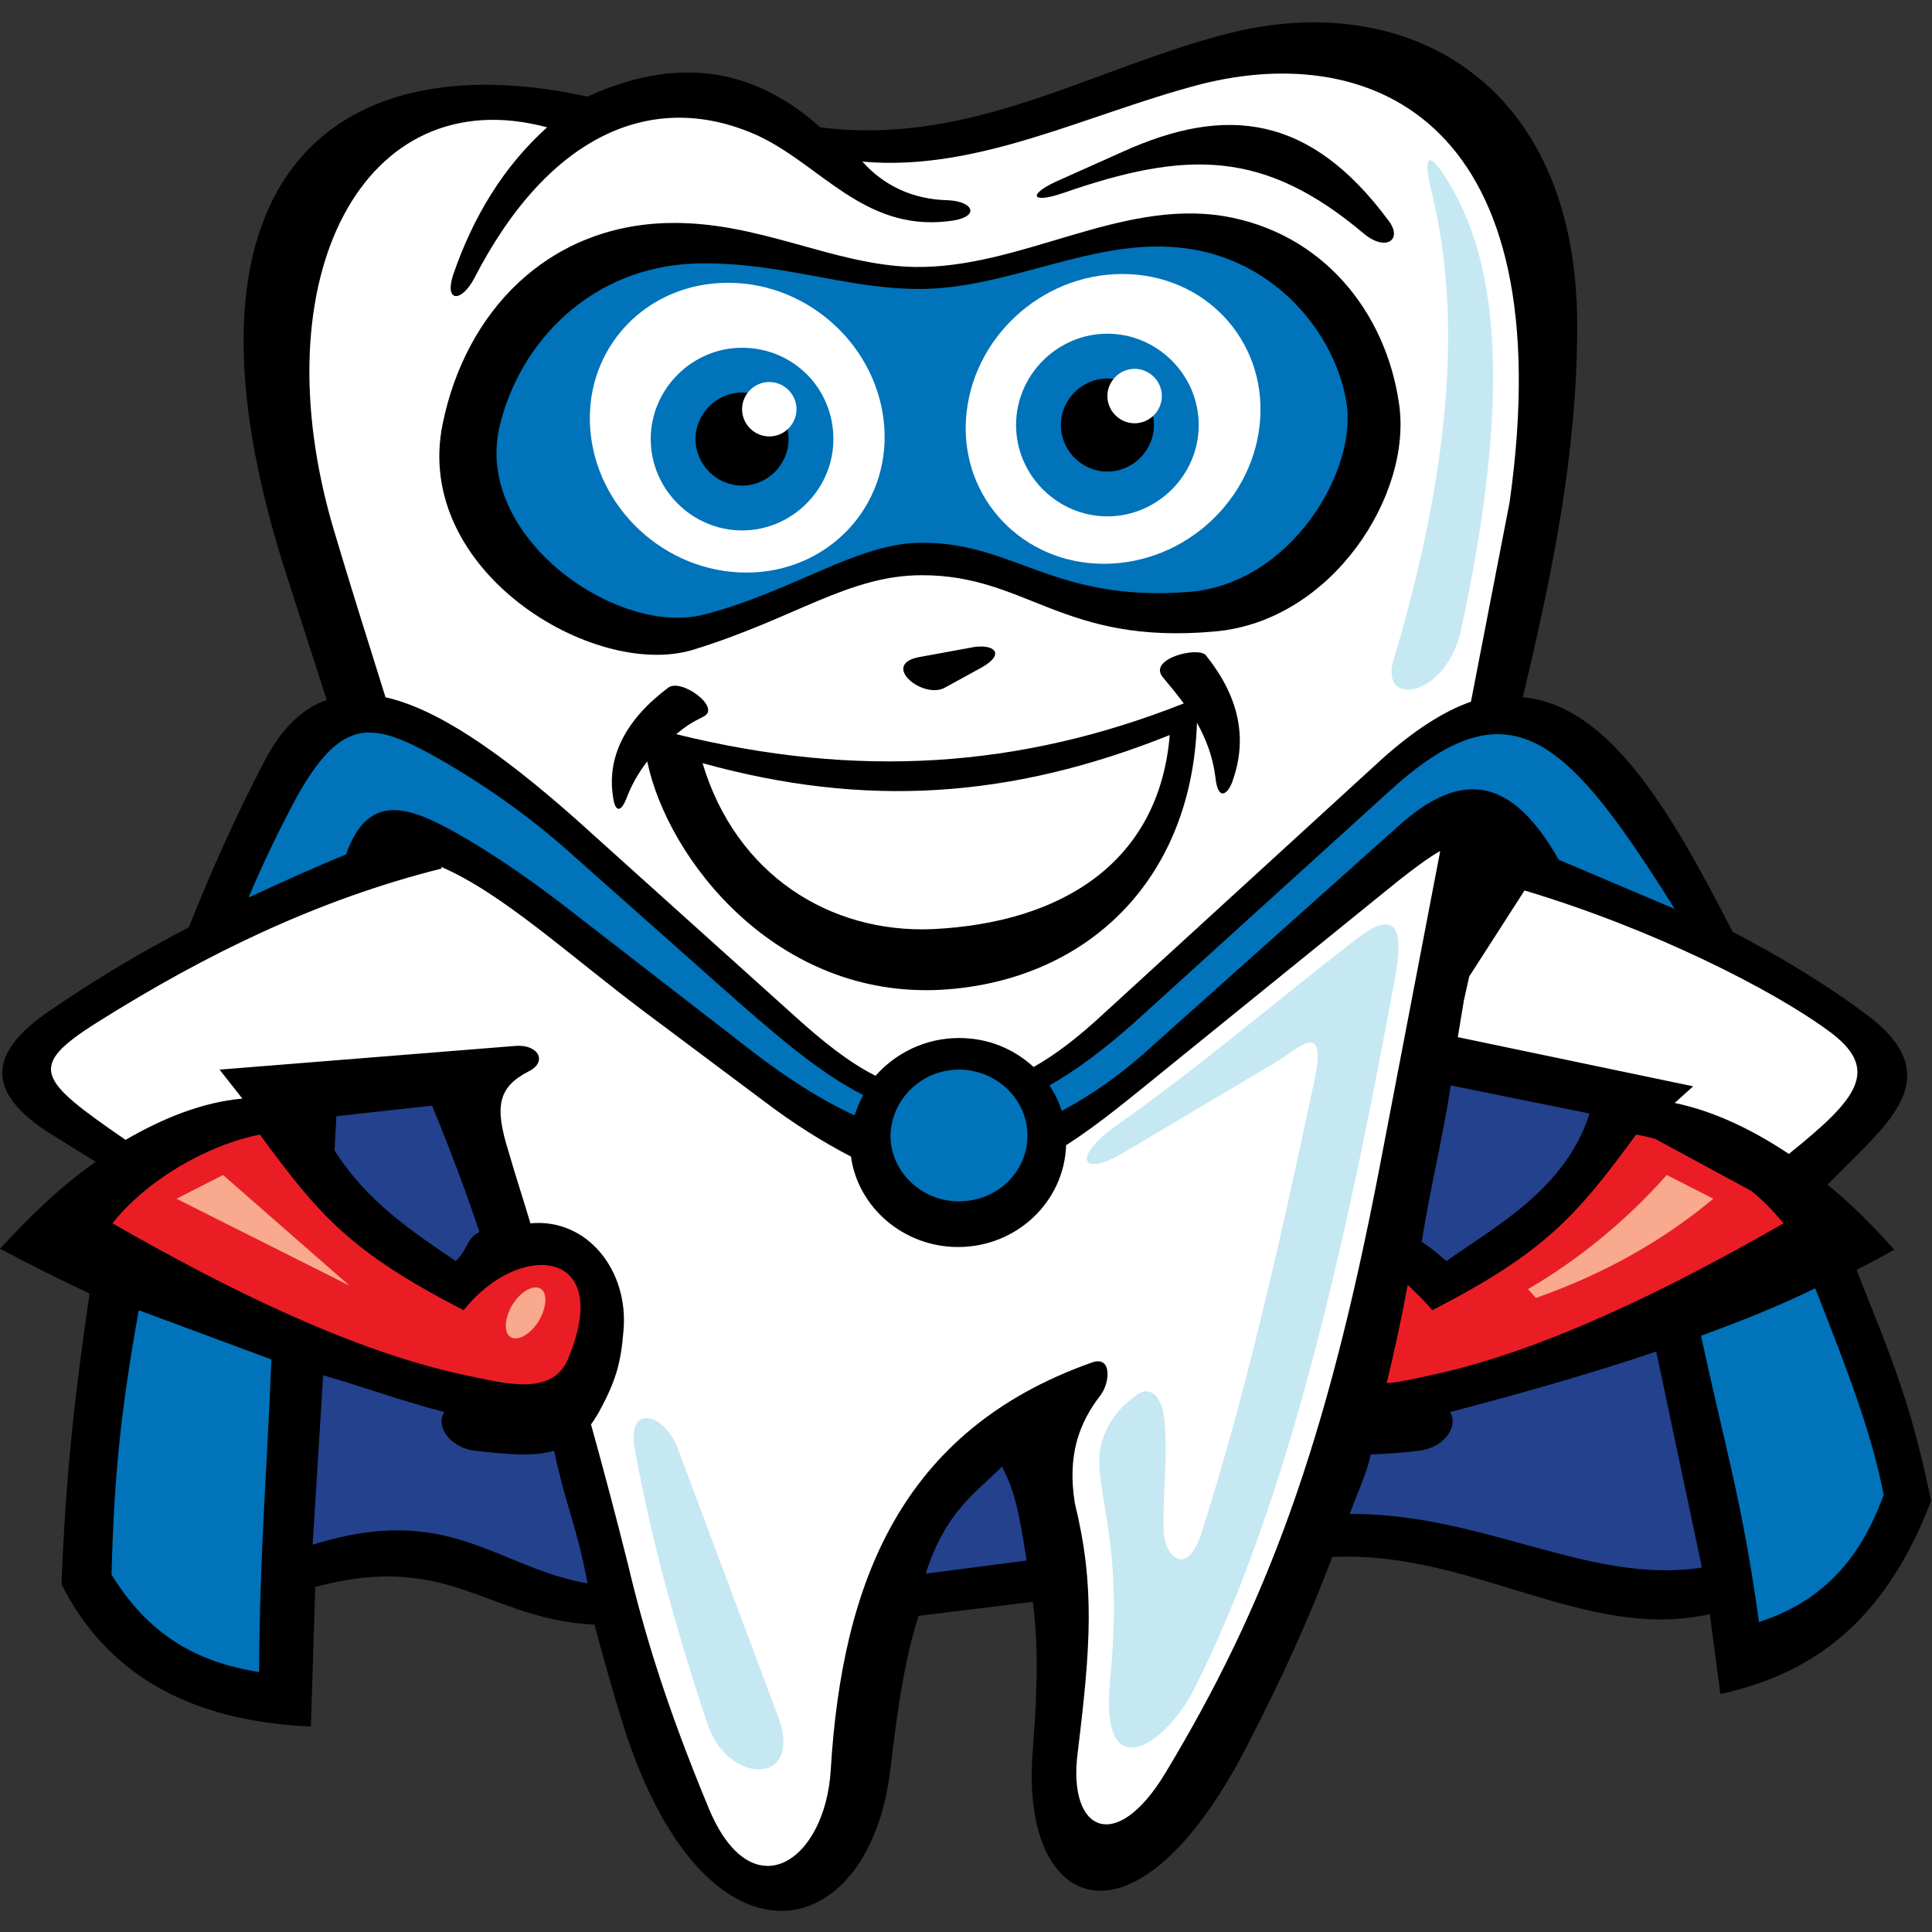
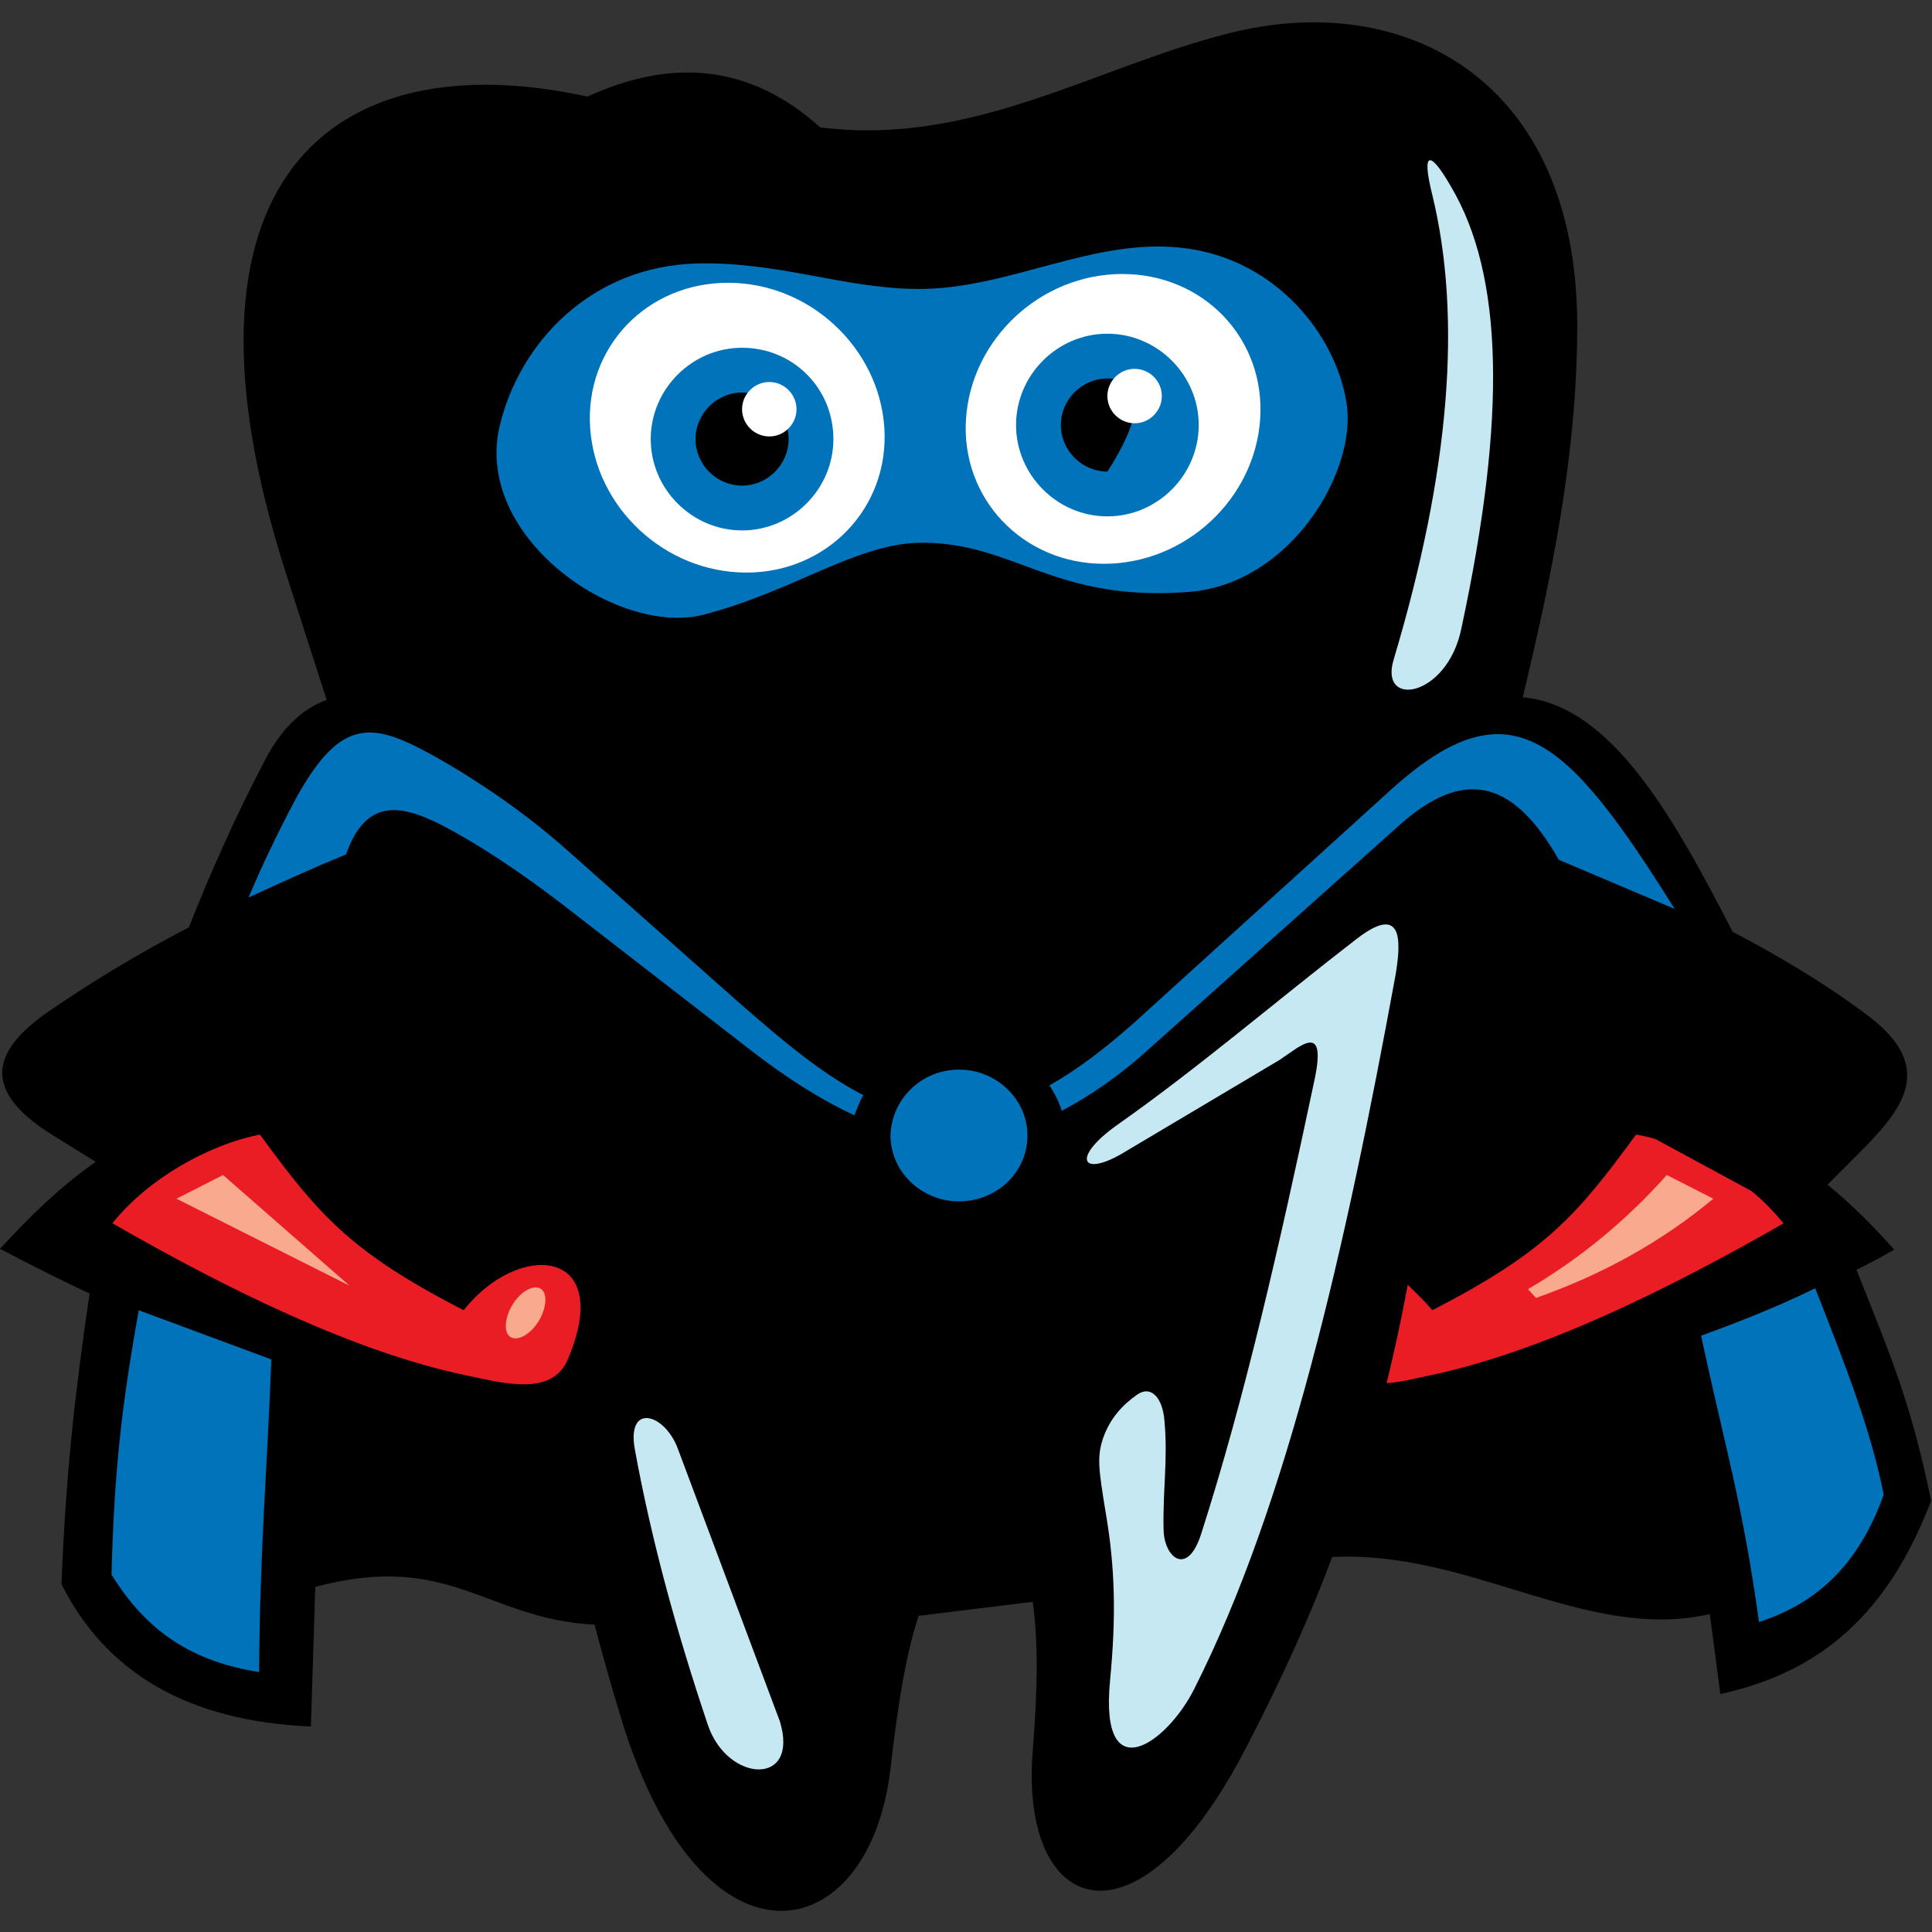
<svg xmlns="http://www.w3.org/2000/svg" version="1.1" id="Layer_1" x="0px" y="0px" viewBox="0 0 220 220" style="enable-background:new 0 0 220 220;" xml:space="preserve">
  <rect x="0" y="0" width="220" height="220" fill="#333333" stroke="none" />
  <style type="text/css">
	.st0{fill-rule:evenodd;clip-rule:evenodd;fill:#000001;}
	.st1{fill-rule:evenodd;clip-rule:evenodd;fill:#FFFFFF;}
	.st2{fill-rule:evenodd;clip-rule:evenodd;fill:#0073BA;}
	.st3{fill-rule:evenodd;clip-rule:evenodd;fill:#23418D;}
	.st4{fill-rule:evenodd;clip-rule:evenodd;fill:#C5E8F3;}
	.st5{fill-rule:evenodd;clip-rule:evenodd;fill:#EA1D25;}
	.st6{fill-rule:evenodd;clip-rule:evenodd;fill:#F8A98E;}
</style>
  <g>
    <path class="st0" d="M117.6,199.4c0.6-7.7,0.6-12.5,0-17l-13,1.6c-1.4,4.3-2.3,9.6-3.2,17.4c-2.4,20.6-21.4,24.4-30.6-5.5   c-1.2-3.9-2.2-7.5-3.1-10.9c-12.3-0.6-16.4-8.4-31.8-4.3l-0.5,15.9C21.4,196,12.1,190.5,7,180.4c0.5-12.6,1.5-21.5,3.2-33.1   c-3.4-1.6-6.8-3.3-10.2-5.1c3.4-3.7,7-7.2,10.9-9.9l-5-3.1c-8-5-6.9-9.5-0.4-14c5.1-3.5,10.4-6.7,16-9.6c2.5-6.3,5.3-12.6,8.6-18.9   c1.9-3.7,4.3-6,7.1-7l-4.6-14.3c-14.4-44.7,5-60.8,34.3-54.4c9.6-4.4,18.5-3.7,26.5,3.5c17.3,2.2,31.1-6.8,46.5-10.7   c20-5.1,39.7,5.2,39.7,33.3c0,14.6-2.9,28.5-6.2,42.3c10.1,0.9,17.2,13.7,23.9,26.7c5.3,2.8,10.4,5.8,15.2,9.4   c8.4,6.2,3.9,11.1-1.2,16.2l-3.2,3.2c2.7,2.2,5.2,4.7,7.6,7.4c-1.4,0.8-2.9,1.6-4.3,2.3c3.9,9.8,6.2,15.1,8.5,26.3   c-4.9,12.8-12.5,19.5-24,22l-1.2-9.1c-14.1,3.2-27.2-7.3-43-6.5c-2.5,6.7-5.7,13.8-9.8,21.7C129.4,223.2,116.1,218,117.6,199.4z" />
-     <path class="st1" d="M125.3,158.9c1.1-1.4,1.4-4.7-1.1-3.7c-21.6,7.7-28.3,25-29.6,46.3c-0.6,10.5-9,16.2-13.9,4.4   c-4.9-11.8-7.4-20.2-9.2-27.8c-1.3-5.2-2.7-10.5-4.2-15.9c0.3-0.4,0.6-0.9,0.9-1.4c1.9-3.5,2.5-5.5,2.8-9.3   c0.6-6.8-4.1-12.8-10.6-12.2c-0.8-2.7-1.7-5.4-2.5-8.2c-1.6-5.1-1.2-7.3,2.3-9.1c2.2-1.1,1.1-3.1-1.5-2.9L25,121.8l2.6,3.3   c-4.5,0.4-9,2.2-13.3,4.7c-10-6.9-11.3-8.3-3.2-13.4c12.4-7.8,25.2-14,39.2-17.5l-0.1-0.2c7,3,14.5,10,23.3,16.6l13.1,9.8   c3.8,2.9,7.2,5,10.3,6.6c0.8,5.8,6,10.3,12.2,10.3c6.7,0,12.1-5.2,12.3-11.6c3.8-2.4,7.7-5.7,12.4-9.5l25.3-20.5   c1.9-1.5,3.5-2.7,4.9-3.5l-6.9,36c-6.1,31.8-13,50.1-24.4,69c-5.6,9.3-11.1,6.7-10-2.2c1.5-12.2,2-19.1-0.3-28.5   C121.5,165.7,122.9,162,125.3,158.9L125.3,158.9z M173.6,101.4c14.7,4.4,28.2,11.3,34.5,15.9c6.3,4.5,3.3,7.9-4.4,14.1   c-4.2-2.8-8.6-4.9-13-5.8l2.1-1.9l-26.8-5.6l0.7-4.2c0.2-0.9,0.4-1.8,0.6-2.7L173.6,101.4L173.6,101.4z M43.9,79.4   c5.8,1.3,12.9,6.1,21.7,13.9l25,22.5c3.1,2.8,6.1,5.2,9.1,6.7c2.3-2.6,5.7-4.3,9.5-4.3c3.3,0,6.2,1.2,8.5,3.3   c2.5-1.4,5.1-3.4,8-6.1l31.7-29c3.7-3.3,7-5.4,10.1-6.5l4.4-22.7c6.1-43.3-15.5-52.6-35.2-47.6c-13,3.4-25.4,10-38.5,8.8   c2.5,2.8,5.8,4.3,9.7,4.4c3,0.1,3.9,2,0,2.4c-9.6,1.1-14.5-6.5-21.7-9.8C74.6,10.2,62.6,15,54,31.7c-1.5,2.8-3.4,2.7-2.4-0.4   c2.3-6.7,5.8-12.4,10.7-16.8C41.4,8.9,29.5,31.6,38,60.3C39.9,66.7,41.9,73,43.9,79.4z" />
    <path class="st0" d="M137.3,74.6c-0.9-1-6.6,0.4-4.9,2.5c1,1.2,1.5,1.8,2.4,3c-18.7,7.4-37.2,8.6-57.8,3.5c1.1-0.9,1.7-1.3,3.1-2   c2.1-1-2.5-4.4-4-3.3c-4.8,3.6-7,7.8-6.3,12.4c0.2,1.6,0.8,2,1.5,0.3c0.6-1.6,1.4-3,2.4-4.3c2.3,11.1,14.7,27.1,33.6,26   c16.3-1,28.4-12.3,29-30.4c1,1.8,1.8,3.8,2.1,6.2c0.3,2.9,1.5,1.9,2,0.3C142.1,83.9,141,79.2,137.3,74.6L137.3,74.6z M139.3,24.6   c11.4,1.9,18.5,11,20,21.3c1.6,10.4-7.6,24.8-20.9,26C121,73.5,117,65.5,105,65.5c-8.4,0-14.4,4.9-26.1,8.5   C67.6,77.4,47,65,50.4,48.3C53,35.5,62.3,25.8,75.9,25.4c10.5-0.3,18.8,4.8,28.2,5C116.2,30.6,127.4,22.7,139.3,24.6L139.3,24.6z    M127.8,17.3l-7.6,3.4c-3.2,1.5-2.7,2.5,0.8,1.3c14.1-4.9,22.9-5,34.3,4.6c2.5,2.1,4.5,0.7,2.8-1.5   C149.2,13.1,139.7,11.9,127.8,17.3L127.8,17.3z M110.8,73.7c2.3-0.4,3.8,0.7,1,2.3l-4.2,2.3c-2.5,1.4-7.5-2.7-2.8-3.5L110.8,73.7   L110.8,73.7z M106.2,105.8c-11.7,0.5-22.4-6.2-26.2-18.9c18.4,5.1,35,4.1,53.2-3.2C132,98.2,120.9,105.1,106.2,105.8z" />
    <path class="st2" d="M135.2,28.3c-10.5-1.5-20.4,4.8-31,4.6C96,32.8,88.7,29.8,79.4,30c-12,0.3-20.2,8.9-22.5,18.5   c-3,12.6,13.3,24,23.2,21.5c10.4-2.7,17.5-8.2,24.9-8.2c10.6,0,15,6.8,30.4,5.6c11.6-0.9,19.3-13.9,17.9-21.7   C152,38,145.3,29.7,135.2,28.3z" />
-     <path class="st3" d="M66.9,180.3c-10.4-1.8-15.7-9.3-31.3-4.4l1.2-19.3c5.1,1.5,8.9,2.9,13.8,4.2c-1,1.4,0.4,4,3.5,4.4   c3.6,0.4,6.6,0.7,9,0C64.5,171.8,65.6,173.4,66.9,180.3L66.9,180.3z M153.7,172.4c15.2-0.1,27.4,8.1,40.1,6.1l-5.2-24.6   c-8,2.7-15.9,4.9-23.5,6.9c1,1.4-0.4,4-3.5,4.4c-1.8,0.2-4,0.4-5.5,0.4C155.6,167.9,154.6,169.9,153.7,172.4L153.7,172.4z    M181,126.8l-15.8-3.2c-0.9,6-2.4,11.9-3.3,17.8c0.9,0.6,1.8,1.3,2.8,2.2C170.2,139.7,178.3,135.4,181,126.8L181,126.8z    M105.4,179.2l11.5-1.5c-0.9-5.8-1.4-8-2.8-10.7C111,170.1,107.7,172.1,105.4,179.2L105.4,179.2z M38.1,131l0.2-3.9l10.9-1.2   c2.1,5.1,3.9,9.9,5.4,14.4c-1.5,0.7-1.2,1.8-2.7,3.3C47.2,140.4,41.8,136.9,38.1,131z" />
    <path class="st2" d="M193.7,152.1c2.8,13,4.7,18.9,6.6,32.6c6.5-2.1,11.3-6.4,14.2-14.5c-1.4-7.1-4.1-14.1-7.8-23.5   C202.4,148.8,198.1,150.5,193.7,152.1L193.7,152.1z M109.2,121.8c4.3,0,7.8,3.4,7.8,7.5c0,4.2-3.5,7.5-7.8,7.5   c-4.3,0-7.8-3.4-7.8-7.5C101.5,125.2,104.9,121.8,109.2,121.8L109.2,121.8z M159.2,94.1c7.2-6.5,12.9-5.7,18.3,3.8l13.2,5.6   c-12.4-19.8-18.8-25.9-32.5-13.4l-29.1,26.4c-3.5,3.1-6.6,5.4-9.6,7.1c0.6,0.9,1.1,1.9,1.4,2.9c3.2-1.7,6.6-4,10.1-7.2L159.2,94.1   L159.2,94.1z M98.3,124.7C93,122,87.8,117.4,81.7,112L64.8,97c-4.7-4.2-9.9-7.8-15-10.7c-7.3-4.1-10.9-4.9-16.2,4.8   c-1.9,3.6-3.7,7.3-5.3,11.1c3.7-1.7,7.4-3.4,11.1-4.9c2.4-6.8,6.7-5.7,12.1-2.7c4.9,2.7,9.8,6.2,14.5,9.9l19.5,15.1   c4,3.1,7.9,5.6,11.8,7.4C97.6,126.2,97.9,125.4,98.3,124.7L98.3,124.7z M15.8,149.2l15.1,5.6c-0.5,13-1.3,21.4-1.4,35.6   c-7.6-1.2-12.8-4.6-16.8-11.1C13,167.7,13.8,160.4,15.8,149.2z" />
    <path class="st4" d="M158.7,75.1c6.4-21.4,7.8-38.9,4.4-52.9c-1.3-5.2-0.2-5,2.1-1c6,10.1,6.4,26.2,1.2,50.4   C164.8,79.4,157,80.7,158.7,75.1L158.7,75.1z M127.5,127.9c9.2-6.5,17.8-13.9,27-21c5.2-4,5.1,0.1,4.4,4.2   c-5.7,31.1-12.3,60.2-22.9,81.2c-3.1,6.2-10.8,11.7-9.6-0.9c0.7-7.3,0.6-12.8-0.5-19.2c-0.8-4.9-1-6.3-0.3-8.4   c0.8-2.3,2.2-3.8,3.9-5c1.6-1.1,2.9,0.4,3.1,3c0.4,4.4-0.2,7.9-0.1,12.3c0,3.2,2.7,5.6,4.3,0.5c4.9-15.3,8.8-32.3,12.9-51.7   c1.4-6.7-1.7-3.7-4-2.2l-18,10.7C123,134.1,122,131.7,127.5,127.9L127.5,127.9z M72.3,165.1c1.9,10.4,4.8,20.9,8.3,31.3   c2.2,6.6,10.5,7.1,8.2-0.4l-11.6-31C75.7,160.9,71.3,159.7,72.3,165.1z" />
    <path class="st5" d="M163.1,149.2c12.8-6.6,16.4-10.7,23.2-20c0.7,0.1,1.5,0.3,2.2,0.5l10.9,5.9c1.4,1.1,2.6,2.4,3.7,3.7   c-12.9,7.4-27.4,14.6-40.2,17.3c-1.5,0.3-3.3,0.8-5,0.9c0.9-3.7,1.7-7.4,2.4-11.2C161.2,147.2,162.2,148.1,163.1,149.2L163.1,149.2   z M52.8,149.2c-12.8-6.6-16.4-10.7-23.2-20c-6.1,1.2-12.9,5.2-16.8,10.1c12.9,7.4,27.4,14.6,40.2,17.3c4,0.8,9.9,2.6,11.7-1.9   C70,142,59,141.3,52.8,149.2z" />
    <path class="st6" d="M61,146.6c1.1,0,1.4,1.3,0.8,2.9c-0.6,1.6-2,2.9-3.1,2.9c-1.1,0-1.4-1.3-0.8-2.9   C58.5,147.9,59.9,146.6,61,146.6L61,146.6z M195.1,136.5l-5.3-2.7c-4.9,5.5-10.2,9.7-15.8,13l0.9,1   C182.3,145.2,189.1,141.5,195.1,136.5L195.1,136.5z M20.1,136.5l5.3-2.7l14.4,12.6L20.1,136.5z" />
    <path class="st1" d="M127.8,31.2c-9.3,0-17.2,7.4-17.8,16.5c-0.6,9.1,6.5,16.5,15.7,16.5c9.3,0,17.2-7.4,17.8-16.5   C144.1,38.6,137.1,31.2,127.8,31.2L127.8,31.2z M82.9,32.2c9.3,0,17.2,7.4,17.8,16.5c0.6,9.1-6.5,16.5-15.7,16.5   c-9.3,0-17.2-7.4-17.8-16.5C66.6,39.6,73.6,32.2,82.9,32.2z" />
    <path class="st2" d="M126.1,38c-5.7,0-10.4,4.7-10.4,10.4c0,5.7,4.7,10.4,10.4,10.4c5.7,0,10.4-4.7,10.4-10.4   C136.5,42.7,131.8,38,126.1,38L126.1,38z M84.5,39.6c-5.7,0-10.4,4.7-10.4,10.4c0,5.7,4.7,10.4,10.4,10.4c5.7,0,10.4-4.7,10.4-10.4   C94.9,44.2,90.3,39.6,84.5,39.6z" />
-     <path class="st0" d="M126.1,43.1c-2.9,0-5.3,2.4-5.3,5.3c0,2.9,2.4,5.3,5.3,5.3c2.9,0,5.3-2.4,5.3-5.3   C131.4,45.5,129,43.1,126.1,43.1L126.1,43.1z M84.5,44.7c-2.9,0-5.3,2.4-5.3,5.3c0,2.9,2.4,5.3,5.3,5.3c2.9,0,5.3-2.4,5.3-5.3   C89.8,47.1,87.4,44.7,84.5,44.7z" />
+     <path class="st0" d="M126.1,43.1c-2.9,0-5.3,2.4-5.3,5.3c0,2.9,2.4,5.3,5.3,5.3C131.4,45.5,129,43.1,126.1,43.1L126.1,43.1z M84.5,44.7c-2.9,0-5.3,2.4-5.3,5.3c0,2.9,2.4,5.3,5.3,5.3c2.9,0,5.3-2.4,5.3-5.3   C89.8,47.1,87.4,44.7,84.5,44.7z" />
    <path class="st1" d="M129.2,42c-1.7,0-3.1,1.4-3.1,3.1c0,1.7,1.4,3.1,3.1,3.1c1.7,0,3.1-1.4,3.1-3.1C132.3,43.4,130.9,42,129.2,42   L129.2,42z M87.6,43.5c-1.7,0-3.1,1.4-3.1,3.1c0,1.7,1.4,3.1,3.1,3.1c1.7,0,3.1-1.4,3.1-3.1C90.7,44.9,89.3,43.5,87.6,43.5z" />
  </g>
</svg>